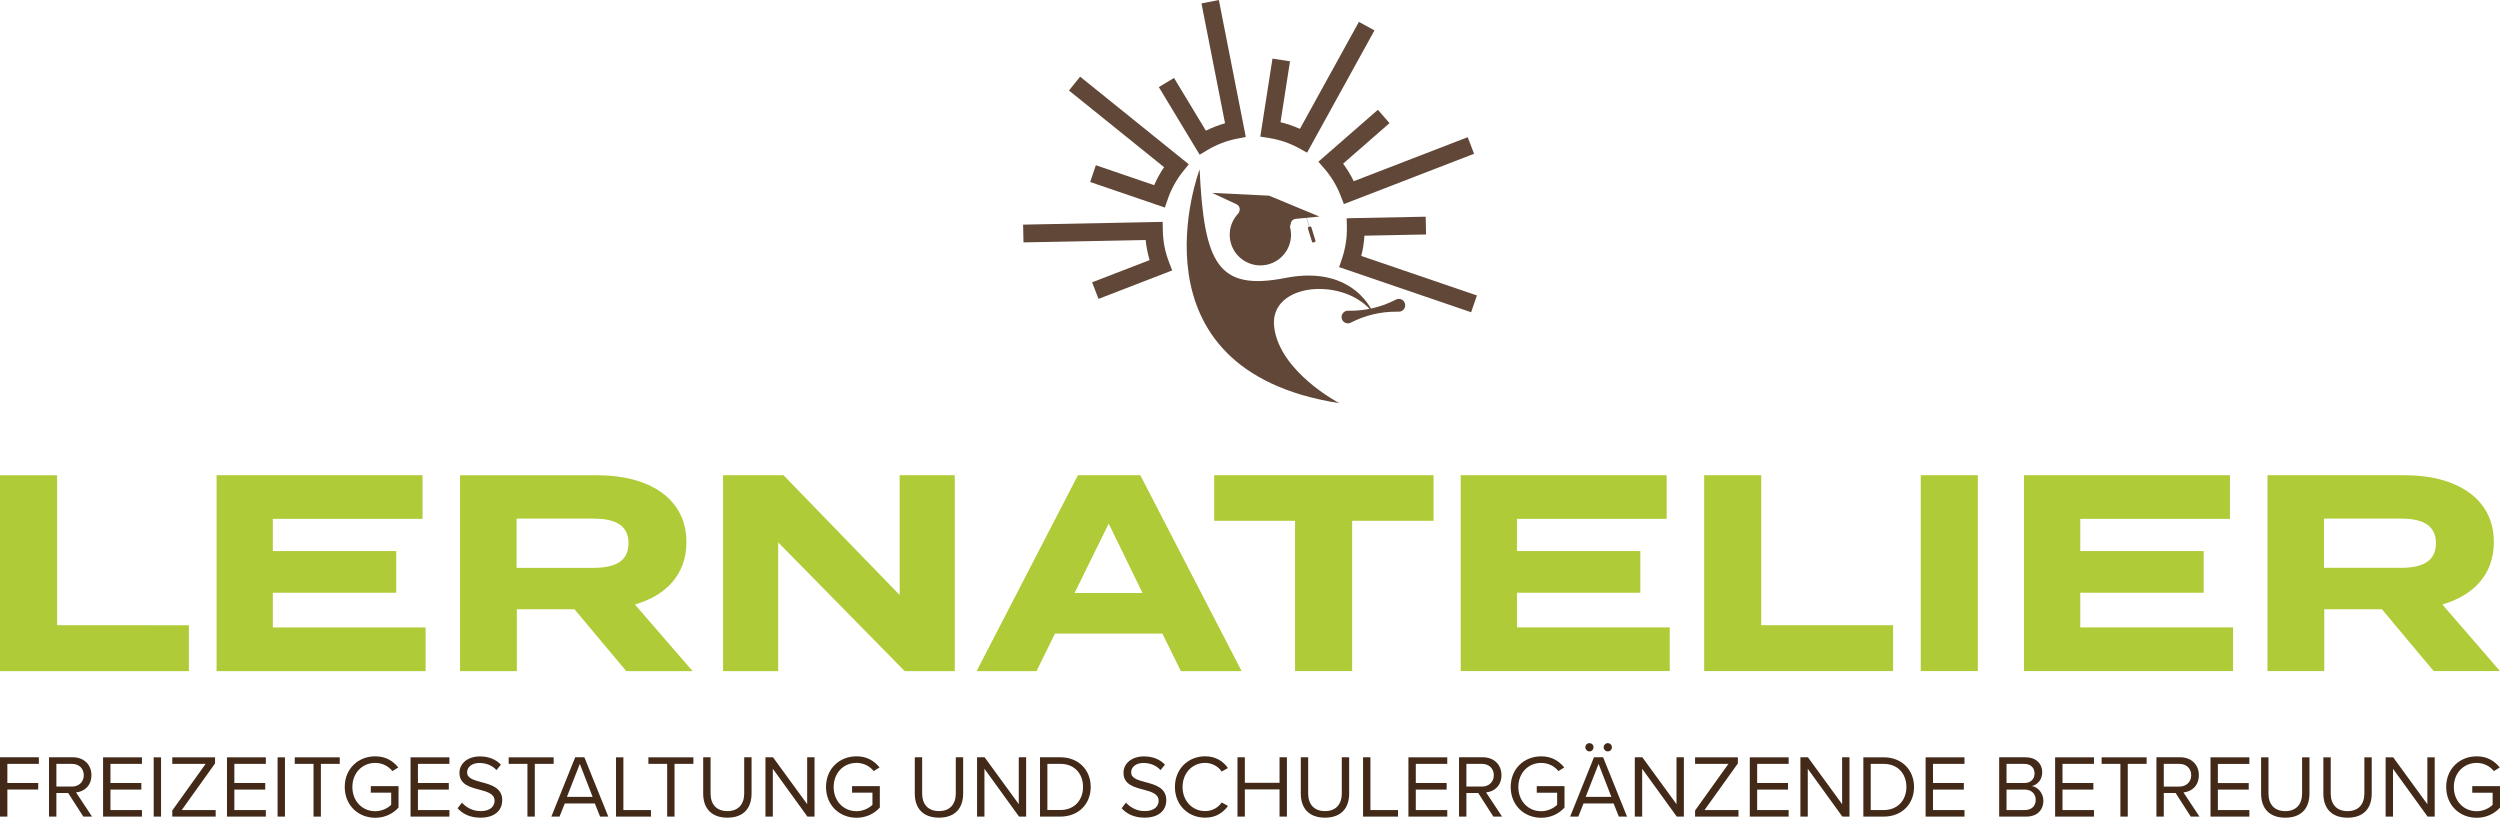
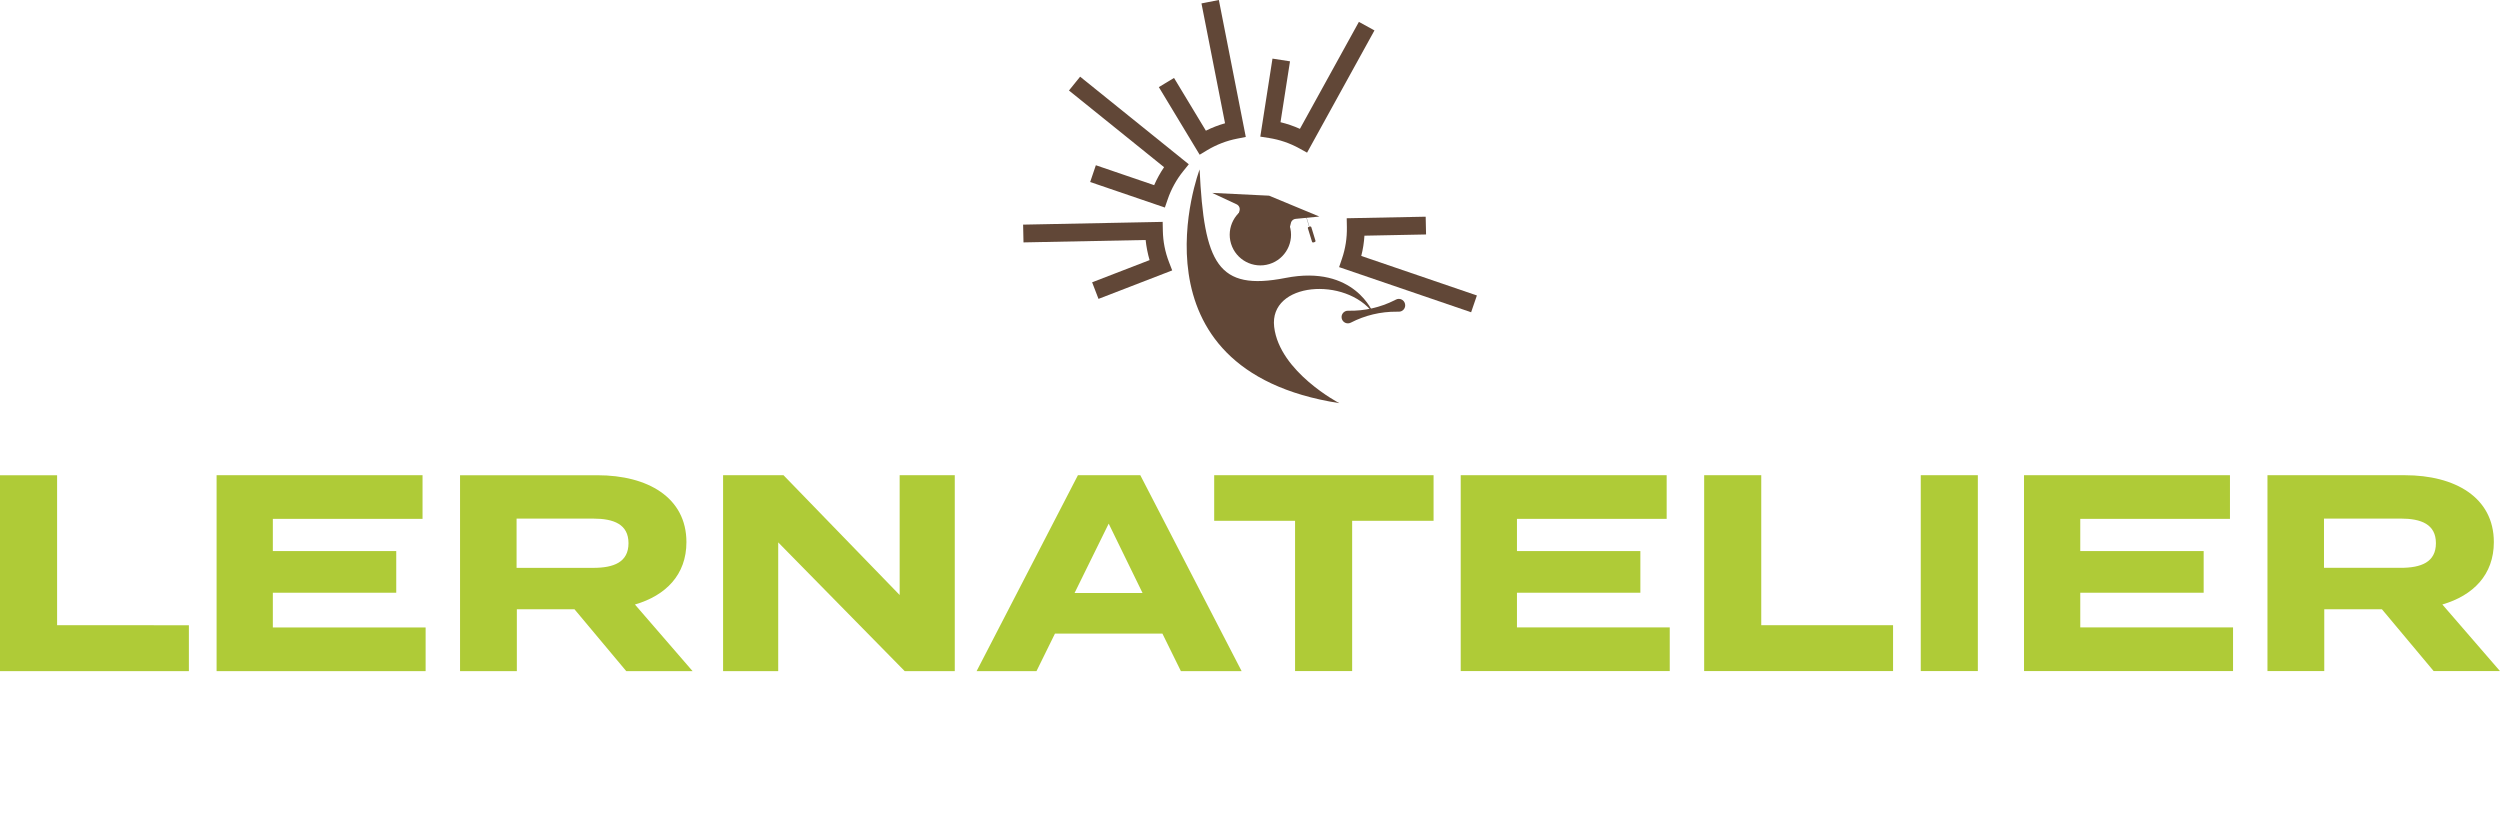
<svg xmlns="http://www.w3.org/2000/svg" id="Layer_3" viewBox="0 0 1835.84 600.51">
  <defs>
    <style>.cls-1{fill:#614737;}.cls-2{fill:none;stroke:#000;stroke-miterlimit:10;stroke-width:.13px;}.cls-3{fill:#afcb37;}.cls-4{fill:#422918;}</style>
  </defs>
-   <path class="cls-4" d="m1796.33,577.92c0,13.52,9.99,22.6,22.4,22.6,7.12,0,13.07-3,17.11-7.5v-15.74h-20.37v4.83h14.96v8.89c-2.15,2.16-6.47,4.71-11.7,4.71-9.54,0-16.79-7.45-16.79-17.77s7.25-17.71,16.79-17.71c5.23,0,9.87,2.49,12.61,6.02l4.31-2.68c-3.85-4.78-9.2-8.17-16.92-8.17-12.41,0-22.4,9.02-22.4,22.53m-13.65,21.75h5.22v-43.56h-5.41v34.42l-25.09-34.42h-5.54v43.56h5.41v-35.14l25.42,35.14Zm-76.55-16.91c0,10.71,5.93,17.69,17.76,17.69s17.76-6.92,17.76-17.76v-26.58h-5.41v26.52c0,7.97-4.31,13-12.35,13s-12.35-5.03-12.35-13v-26.52h-5.41v26.65Zm-45.72,0c0,10.71,5.93,17.69,17.76,17.69s17.76-6.92,17.76-17.76v-26.58h-5.41v26.52c0,7.97-4.31,13-12.35,13s-12.35-5.03-12.35-13v-26.52h-5.41v26.65Zm-37.16,16.91h28.54v-4.82h-23.12v-15.03h22.66v-4.82h-22.66v-14.05h23.12v-4.82h-28.54v43.56Zm-14.17-30.43c0,4.9-3.53,8.36-8.69,8.36h-11.44v-16.67h11.44c5.16,0,8.69,3.4,8.69,8.3m-.32,30.43h6.39l-11.75-17.77c5.94-.52,11.3-4.82,11.3-12.67s-5.67-13.13-13.65-13.13h-17.5v43.56h5.41v-17.31h8.69l11.11,17.31Zm-51.67,0h5.41v-38.73h13.85v-4.82h-33.04v4.82h13.78v38.73Zm-47.94,0h28.54v-4.82h-23.12v-15.03h22.67v-4.82h-22.67v-14.05h23.12v-4.82h-28.54v43.56Zm-35.67-4.82v-15.03h13.33c5.36,0,8.1,3.53,8.1,7.51,0,4.64-3.01,7.52-8.1,7.52h-13.33Zm0-19.86v-14.05h13.07c4.9,0,7.51,3.14,7.51,7.06s-2.62,6.99-7.51,6.99h-13.07Zm-5.41,24.68h19.86c7.97,0,12.6-4.76,12.6-11.75,0-5.23-3.85-9.99-8.48-10.71,3.98-.85,7.63-4.51,7.63-10,0-6.53-4.63-11.1-12.21-11.1h-19.4v43.56Zm-54.01,0h28.54v-4.82h-23.12v-15.03h22.66v-4.82h-22.66v-14.05h23.12v-4.82h-28.54v43.56Zm-40.31-4.82v-33.91h9.47c10.78,0,16.72,7.58,16.72,16.99s-6.14,16.92-16.72,16.92h-9.47Zm-5.41,4.82h14.89c13.52,0,22.33-9.33,22.33-21.75s-8.81-21.81-22.33-21.81h-14.89v43.56Zm-15.41,0h5.22v-43.56h-5.41v34.42l-25.09-34.42h-5.54v43.56h5.41v-35.14l25.42,35.14Zm-67.99,0h28.54v-4.82h-23.12v-15.03h22.66v-4.82h-22.66v-14.05h23.12v-4.82h-28.54v43.56Zm-40.17,0h31.87v-4.82h-24.95l24.49-34.23v-4.5h-31.41v4.82h24.49l-24.49,34.23v4.5Zm-13.45,0h5.22v-43.56h-5.41v34.42l-25.09-34.42h-5.54v43.56h5.41v-35.14l25.42,35.14Zm-57.42-38.73l9.4,24.24h-18.87l9.47-24.24Zm14.89,38.73h6.01l-17.56-43.56h-6.73l-17.5,43.56h6.01l3.85-9.67h22.07l3.85,9.67Zm-8.1-47.88c1.63,0,3-1.37,3-3.07s-1.37-3-3-3-3.06,1.37-3.06,3,1.37,3.07,3.06,3.07m-13.52,0c1.7,0,3-1.37,3-3.07s-1.3-3-3-3-3,1.37-3,3,1.37,3.07,3,3.07m-57.8,26.13c0,13.52,9.99,22.6,22.4,22.6,7.12,0,13.06-3,17.11-7.5v-15.74h-20.38v4.83h14.97v8.89c-2.16,2.16-6.47,4.71-11.7,4.71-9.54,0-16.79-7.45-16.79-17.77s7.25-17.71,16.79-17.71c5.23,0,9.87,2.49,12.61,6.02l4.3-2.68c-3.85-4.78-9.2-8.17-16.91-8.17-12.42,0-22.4,9.02-22.4,22.53m-12.41-8.69c0,4.9-3.53,8.36-8.69,8.36h-11.44v-16.67h11.44c5.16,0,8.69,3.4,8.69,8.3m-.32,30.43h6.39l-11.75-17.77c5.94-.52,11.3-4.82,11.3-12.67s-5.67-13.13-13.65-13.13h-17.5v43.56h5.41v-17.31h8.69l11.11,17.31Zm-62.38,0h28.54v-4.82h-23.12v-15.03h22.66v-4.82h-22.66v-14.05h23.12v-4.82h-28.54v43.56Zm-33.31,0h25.66v-4.82h-20.25v-38.73h-5.41v43.56Zm-45.72-16.91c0,10.71,5.93,17.69,17.76,17.69s17.76-6.92,17.76-17.76v-26.58h-5.41v26.52c0,7.97-4.31,13-12.35,13s-12.35-5.03-12.35-13v-26.52h-5.41v26.65Zm-15.61,16.91h5.41v-43.56h-5.41v18.75h-25.48v-18.75h-5.41v43.56h5.41v-19.99h25.48v19.99Zm-54.62.78c7.91,0,13.13-3.65,16.79-8.62l-4.64-2.54c-2.48,3.72-6.99,6.34-12.15,6.34-9.34,0-16.59-7.38-16.59-17.7s7.25-17.71,16.59-17.71c5.16,0,9.67,2.68,12.15,6.34l4.57-2.55c-3.46-4.9-8.82-8.62-16.72-8.62-12.34,0-22.2,9.14-22.2,22.53s9.86,22.53,22.2,22.53m-61.32-6.92c3.59,4.05,9.14,6.92,16.72,6.92,11.76,0,16.07-6.46,16.07-12.79,0-9.15-8.09-11.37-15.22-13.27-5.55-1.5-10.59-2.81-10.59-7.19,0-4.11,3.72-6.92,8.95-6.92,4.77,0,9.34,1.63,12.61,5.23l3.26-3.98c-3.65-3.85-8.81-6.07-15.48-6.07-8.56,0-14.96,4.89-14.96,12.08,0,8.56,7.77,10.52,14.76,12.35,5.75,1.56,11.04,3,11.04,8.23,0,3.33-2.48,7.51-10.26,7.51-6.14,0-10.85-3-13.71-6.21l-3.2,4.11Zm-54.54,1.31v-33.91h9.47c10.78,0,16.72,7.58,16.72,16.99s-6.14,16.92-16.72,16.92h-9.47Zm-5.41,4.82h14.89c13.52,0,22.33-9.33,22.33-21.75s-8.81-21.81-22.33-21.81h-14.89v43.56Zm-15.41,0h5.22v-43.56h-5.41v34.42l-25.09-34.42h-5.54v43.56h5.41v-35.14l25.42,35.14Zm-76.55-16.91c0,10.71,5.93,17.69,17.76,17.69s17.76-6.92,17.76-17.76v-26.58h-5.41v26.52c0,7.97-4.31,13-12.35,13s-12.35-5.03-12.35-13v-26.52h-5.41v26.65Zm-65.19-4.84c0,13.52,9.99,22.6,22.4,22.6,7.12,0,13.06-3,17.11-7.5v-15.74h-20.38v4.83h14.97v8.89c-2.16,2.16-6.47,4.71-11.7,4.71-9.54,0-16.79-7.45-16.79-17.77s7.25-17.71,16.79-17.71c5.23,0,9.87,2.49,12.61,6.02l4.3-2.68c-3.85-4.78-9.2-8.17-16.91-8.17-12.42,0-22.4,9.02-22.4,22.53m-13.65,21.75h5.22v-43.56h-5.41v34.42l-25.09-34.42h-5.54v43.56h5.41v-35.14l25.42,35.14Zm-76.55-16.91c0,10.71,5.94,17.69,17.77,17.69s17.76-6.92,17.76-17.76v-26.58h-5.41v26.52c0,7.97-4.31,13-12.35,13s-12.35-5.03-12.35-13v-26.52h-5.41v26.65Zm-26.45,16.91h5.41v-38.73h13.85v-4.82h-33.04v4.82h13.78v38.73Zm-37.56,0h25.66v-4.82h-20.25v-38.73h-5.41v43.56Zm-26.58-38.73l9.4,24.24h-18.87l9.47-24.24Zm14.89,38.73h6.01l-17.57-43.56h-6.73l-17.5,43.56h6.01l3.85-9.67h22.07l3.85,9.67Zm-53.36,0h5.41v-38.73h13.85v-4.82h-33.04v4.82h13.78v38.73Zm-51.28-6.13c3.59,4.05,9.14,6.92,16.72,6.92,11.76,0,16.06-6.46,16.06-12.79,0-9.15-8.09-11.37-15.21-13.27-5.55-1.5-10.59-2.81-10.59-7.19,0-4.11,3.72-6.92,8.95-6.92,4.77,0,9.34,1.63,12.61,5.23l3.26-3.98c-3.66-3.85-8.81-6.07-15.48-6.07-8.56,0-14.96,4.89-14.96,12.08,0,8.56,7.77,10.52,14.76,12.35,5.75,1.56,11.04,3,11.04,8.23,0,3.33-2.48,7.51-10.26,7.51-6.14,0-10.84-3-13.71-6.21l-3.2,4.11Zm-34.55,6.13h28.54v-4.82h-23.12v-15.03h22.67v-4.82h-22.67v-14.05h23.12v-4.82h-28.54v43.56Zm-48.33-21.75c0,13.52,9.99,22.6,22.4,22.6,7.12,0,13.06-3,17.11-7.5v-15.74h-20.38v4.83h14.97v8.89c-2.16,2.16-6.47,4.71-11.7,4.71-9.54,0-16.79-7.45-16.79-17.77s7.25-17.71,16.79-17.71c5.23,0,9.87,2.49,12.61,6.02l4.3-2.68c-3.85-4.78-9.2-8.17-16.91-8.17-12.42,0-22.4,9.02-22.4,22.53m-22.92,21.75h5.41v-38.73h13.85v-4.82h-33.04v4.82h13.78v38.73Zm-26.39,0h5.41v-43.56h-5.41v43.56Zm-37.16,0h28.54v-4.82h-23.12v-15.03h22.67v-4.82h-22.67v-14.05h23.12v-4.82h-28.54v43.56Zm-40.17,0h31.87v-4.82h-24.94l24.48-34.23v-4.5h-31.41v4.82h24.49l-24.49,34.23v4.5Zm-13.65,0h5.41v-43.56h-5.41v43.56Zm-37.16,0h28.54v-4.82h-23.12v-15.03h22.67v-4.82h-22.67v-14.05h23.12v-4.82h-28.54v43.56Zm-14.17-30.43c0,4.9-3.53,8.36-8.69,8.36h-11.44v-16.67h11.44c5.16,0,8.69,3.4,8.69,8.3m-.33,30.43h6.39l-11.75-17.77c5.95-.52,11.3-4.82,11.3-12.67s-5.67-13.13-13.65-13.13h-17.5v43.56h5.41v-17.31h8.69l11.11,17.31ZM0,599.66h5.41v-19.86h22.66v-4.82H5.41v-14.05h23.12v-4.82H0v43.56Z" />
  <path class="cls-3" d="m1706.59,416.98v-36.17h56.3c15,0,25.89,4.11,25.89,18.08s-10.89,18.09-25.89,18.09h-56.3Zm129.25,75.83l-42.33-48.91c22.6-6.58,37.81-21.78,37.81-45.82,0-32.88-28.56-49.11-65.34-49.11h-100.9v143.84h41.71v-45.42h42.33l38.01,45.42h48.7Zm-308.23-32.06v-25.48h90.62v-30.62h-90.62v-23.63h109.93v-32.06h-151.24v143.84h153.5v-32.06h-112.19Zm-75.21-111.78h-41.92v143.84h41.92v-143.84Zm-159.05,110.14v-110.14h-41.92v143.84h138.71v-33.7h-96.78Zm-179.39,1.64v-25.48h90.62v-30.62h-90.62v-23.63h109.93v-32.06h-151.24v143.84h153.5v-32.06h-112.19Zm-61.24-111.78h-161.1v33.49h59.39v110.35h41.92v-110.35h59.79v-33.49Zm-263.64,86.51l25.07-50.96,24.87,50.96h-49.93Zm78.09,57.34h44.59l-74.39-143.84h-45.82l-74.39,143.84h43.97l13.56-27.54h78.91l13.56,27.54Zm-206.52-143.84v87.95l-85.28-87.95h-44.38v143.84h40.48v-94.53l92.88,94.53h36.78v-143.84h-40.48Zm-281.31,68.02v-36.17h56.3c15,0,25.89,4.11,25.89,18.08s-10.89,18.09-25.89,18.09h-56.3Zm129.25,75.83l-42.33-48.91c22.61-6.58,37.81-21.78,37.81-45.82,0-32.88-28.56-49.11-65.35-49.11h-100.89v143.84h41.71v-45.42h42.33l38.01,45.42h48.7Zm-308.23-32.06v-25.48h90.62v-30.62h-90.62v-23.63h109.93v-32.06h-151.24v143.84h153.5v-32.06h-112.19Zm-158.43-1.64v-110.14H0v143.84h138.71v-33.7H41.92Z" />
  <path class="cls-1" d="m880.92,124.4s-55.66,146.99,102.6,171.66c0,0-43.92-22.89-47.85-55.97-3.93-33.08,52.68-37.14,72.77-10.05,0,0-13.66-35.9-64.43-25.94-49.99,9.81-59.76-10.74-63.1-79.69" />
  <path class="cls-1" d="m947.06,165.77c3.65,11.89-3.03,24.48-14.91,28.13-11.89,3.65-24.49-3.03-28.14-14.91-3.65-11.89,3.03-24.48,14.92-28.13,11.88-3.65,24.48,3.02,28.13,14.91" />
  <line class="cls-2" x1="961.45" y1="166.49" x2="958.93" y2="158.26" />
  <g>
    <path class="cls-1" d="m890.08,141.65l41.85,2.04,36.92,15.33-17.45,1.7c-1.47.14-2.73,1.09-3.29,2.46l-1.83,7.21-37.66-9.94,1.62-5.78c.5-1.86-.4-3.81-2.14-4.63l-18.01-8.41Z" />
    <path class="cls-1" d="m965.45,177.74l-.99.3c-.42.13-.87-.11-1-.53l-3.03-9.86c-.13-.42.11-.88.54-1.01l.99-.3c.42-.13.88.11,1.01.54l3.02,9.86c.13.42-.11.87-.53,1" />
    <path class="cls-1" d="m1027.21,228.89h-1.54c-11.73-.11-23.31,2.66-33.74,8.05-2.69,1.39-5.97-.13-6.65-3.08-.68-2.94,1.59-5.74,4.61-5.68h.4c11.72.23,23.32-2.4,33.8-7.67l1.04-.53c2.68-1.35,5.93.17,6.61,3.1l.03.13c.68,2.92-1.56,5.71-4.56,5.68" />
    <path class="cls-1" d="m1047.2,172.18l-45.24.89c-.16,2.5-.43,5-.82,7.49-.39,2.47-.89,4.94-1.52,7.39l84.91,29.03-4.23,12.33-90.81-31.05-6.14-2.1,2.1-6.16c1.27-3.7,2.21-7.53,2.82-11.44.6-3.84.86-7.78.79-11.76l-.12-6.53,6.51-.13,51.48-1.01.28,13.05Z" />
-     <path class="cls-1" d="m1020.36,90.43l-34.07,29.75c1.51,2.04,2.92,4.14,4.22,6.29,1.3,2.15,2.5,4.36,3.58,6.61l83.69-32.34,4.68,12.18-89.52,34.59-6.08,2.35-2.36-6.1c-1.43-3.71-3.16-7.25-5.17-10.58-2.05-3.39-4.37-6.59-6.94-9.54l-4.26-4.89,4.91-4.28,38.79-33.86,8.53,9.82Z" />
    <path class="cls-1" d="m947.3,45.03l-6.98,44.71c2.46.59,4.88,1.3,7.26,2.12,2.38.81,4.71,1.73,7,2.76l43.31-78.56,11.43,6.28-46.34,84.04-3.15,5.72-5.7-3.15c-3.46-1.91-7.07-3.51-10.77-4.78-3.73-1.27-7.56-2.22-11.43-2.83l-6.44-1.01,1-6.42,7.94-50.87,12.87,1.99Z" />
    <path class="cls-1" d="m862.14,57.25l23.38,38.72c2.27-1.13,4.58-2.16,6.92-3.06,2.35-.9,4.73-1.7,7.15-2.38l-17.31-88.02,12.77-2.51,18.52,94.16,1.26,6.41-6.38,1.26c-3.89.76-7.68,1.85-11.32,3.26-3.71,1.43-7.26,3.17-10.6,5.17l-5.57,3.36-3.37-5.57-26.61-44.08,11.16-6.72Z" />
    <path class="cls-1" d="m804.73,121.34l42.81,14.63c1.01-2.32,2.12-4.58,3.34-6.78,1.21-2.2,2.53-4.34,3.95-6.42l-69.85-56.31,8.2-10.15,74.72,60.23,5.07,4.09-4.1,5.08c-2.47,3.06-4.66,6.33-6.55,9.75-1.91,3.46-3.52,7.08-4.8,10.8l-2.11,6.14-6.14-2.1-48.72-16.65,4.18-12.32Z" />
    <path class="cls-1" d="m801.99,207.31l42.19-16.3c-.7-2.4-1.29-4.84-1.78-7.33s-.86-4.97-1.12-7.45l-89.69,1.77-.28-13.05,95.94-1.89,6.54-.13.13,6.51c.08,4.02.5,7.95,1.24,11.72.74,3.78,1.84,7.58,3.29,11.33l2.34,6.08-6.09,2.35-48.03,18.56-4.68-12.18Z" />
  </g>
</svg>